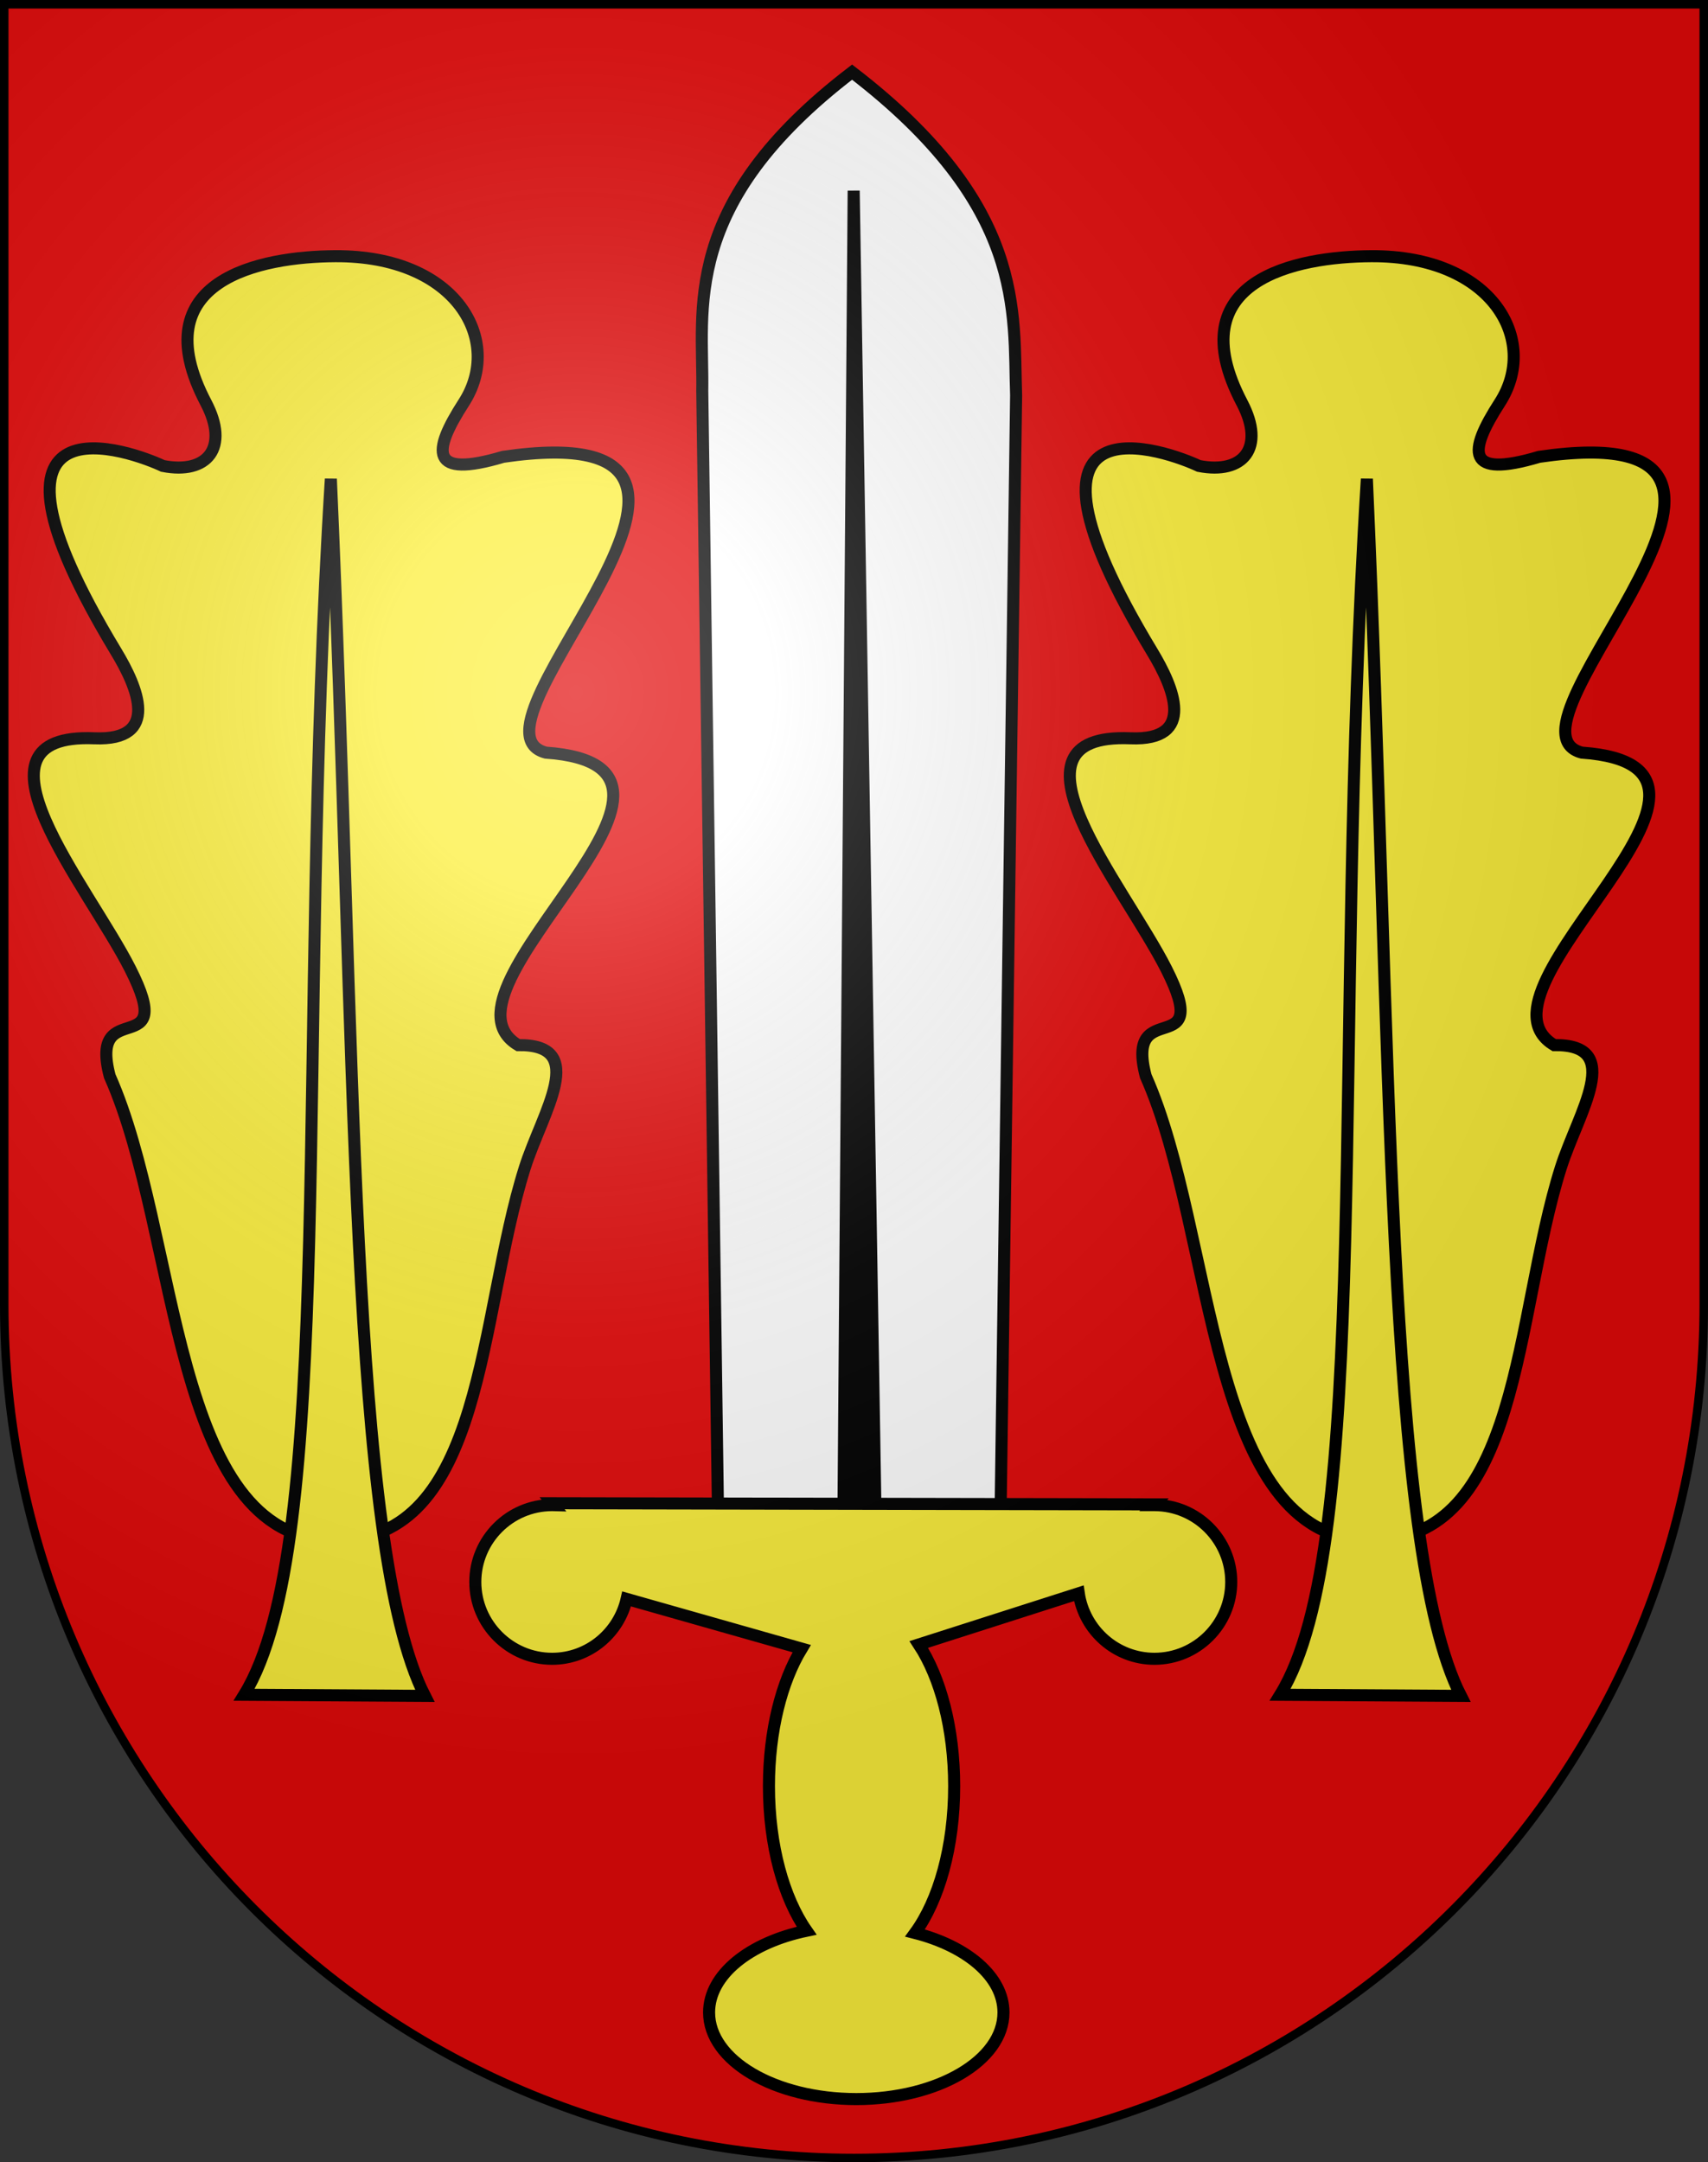
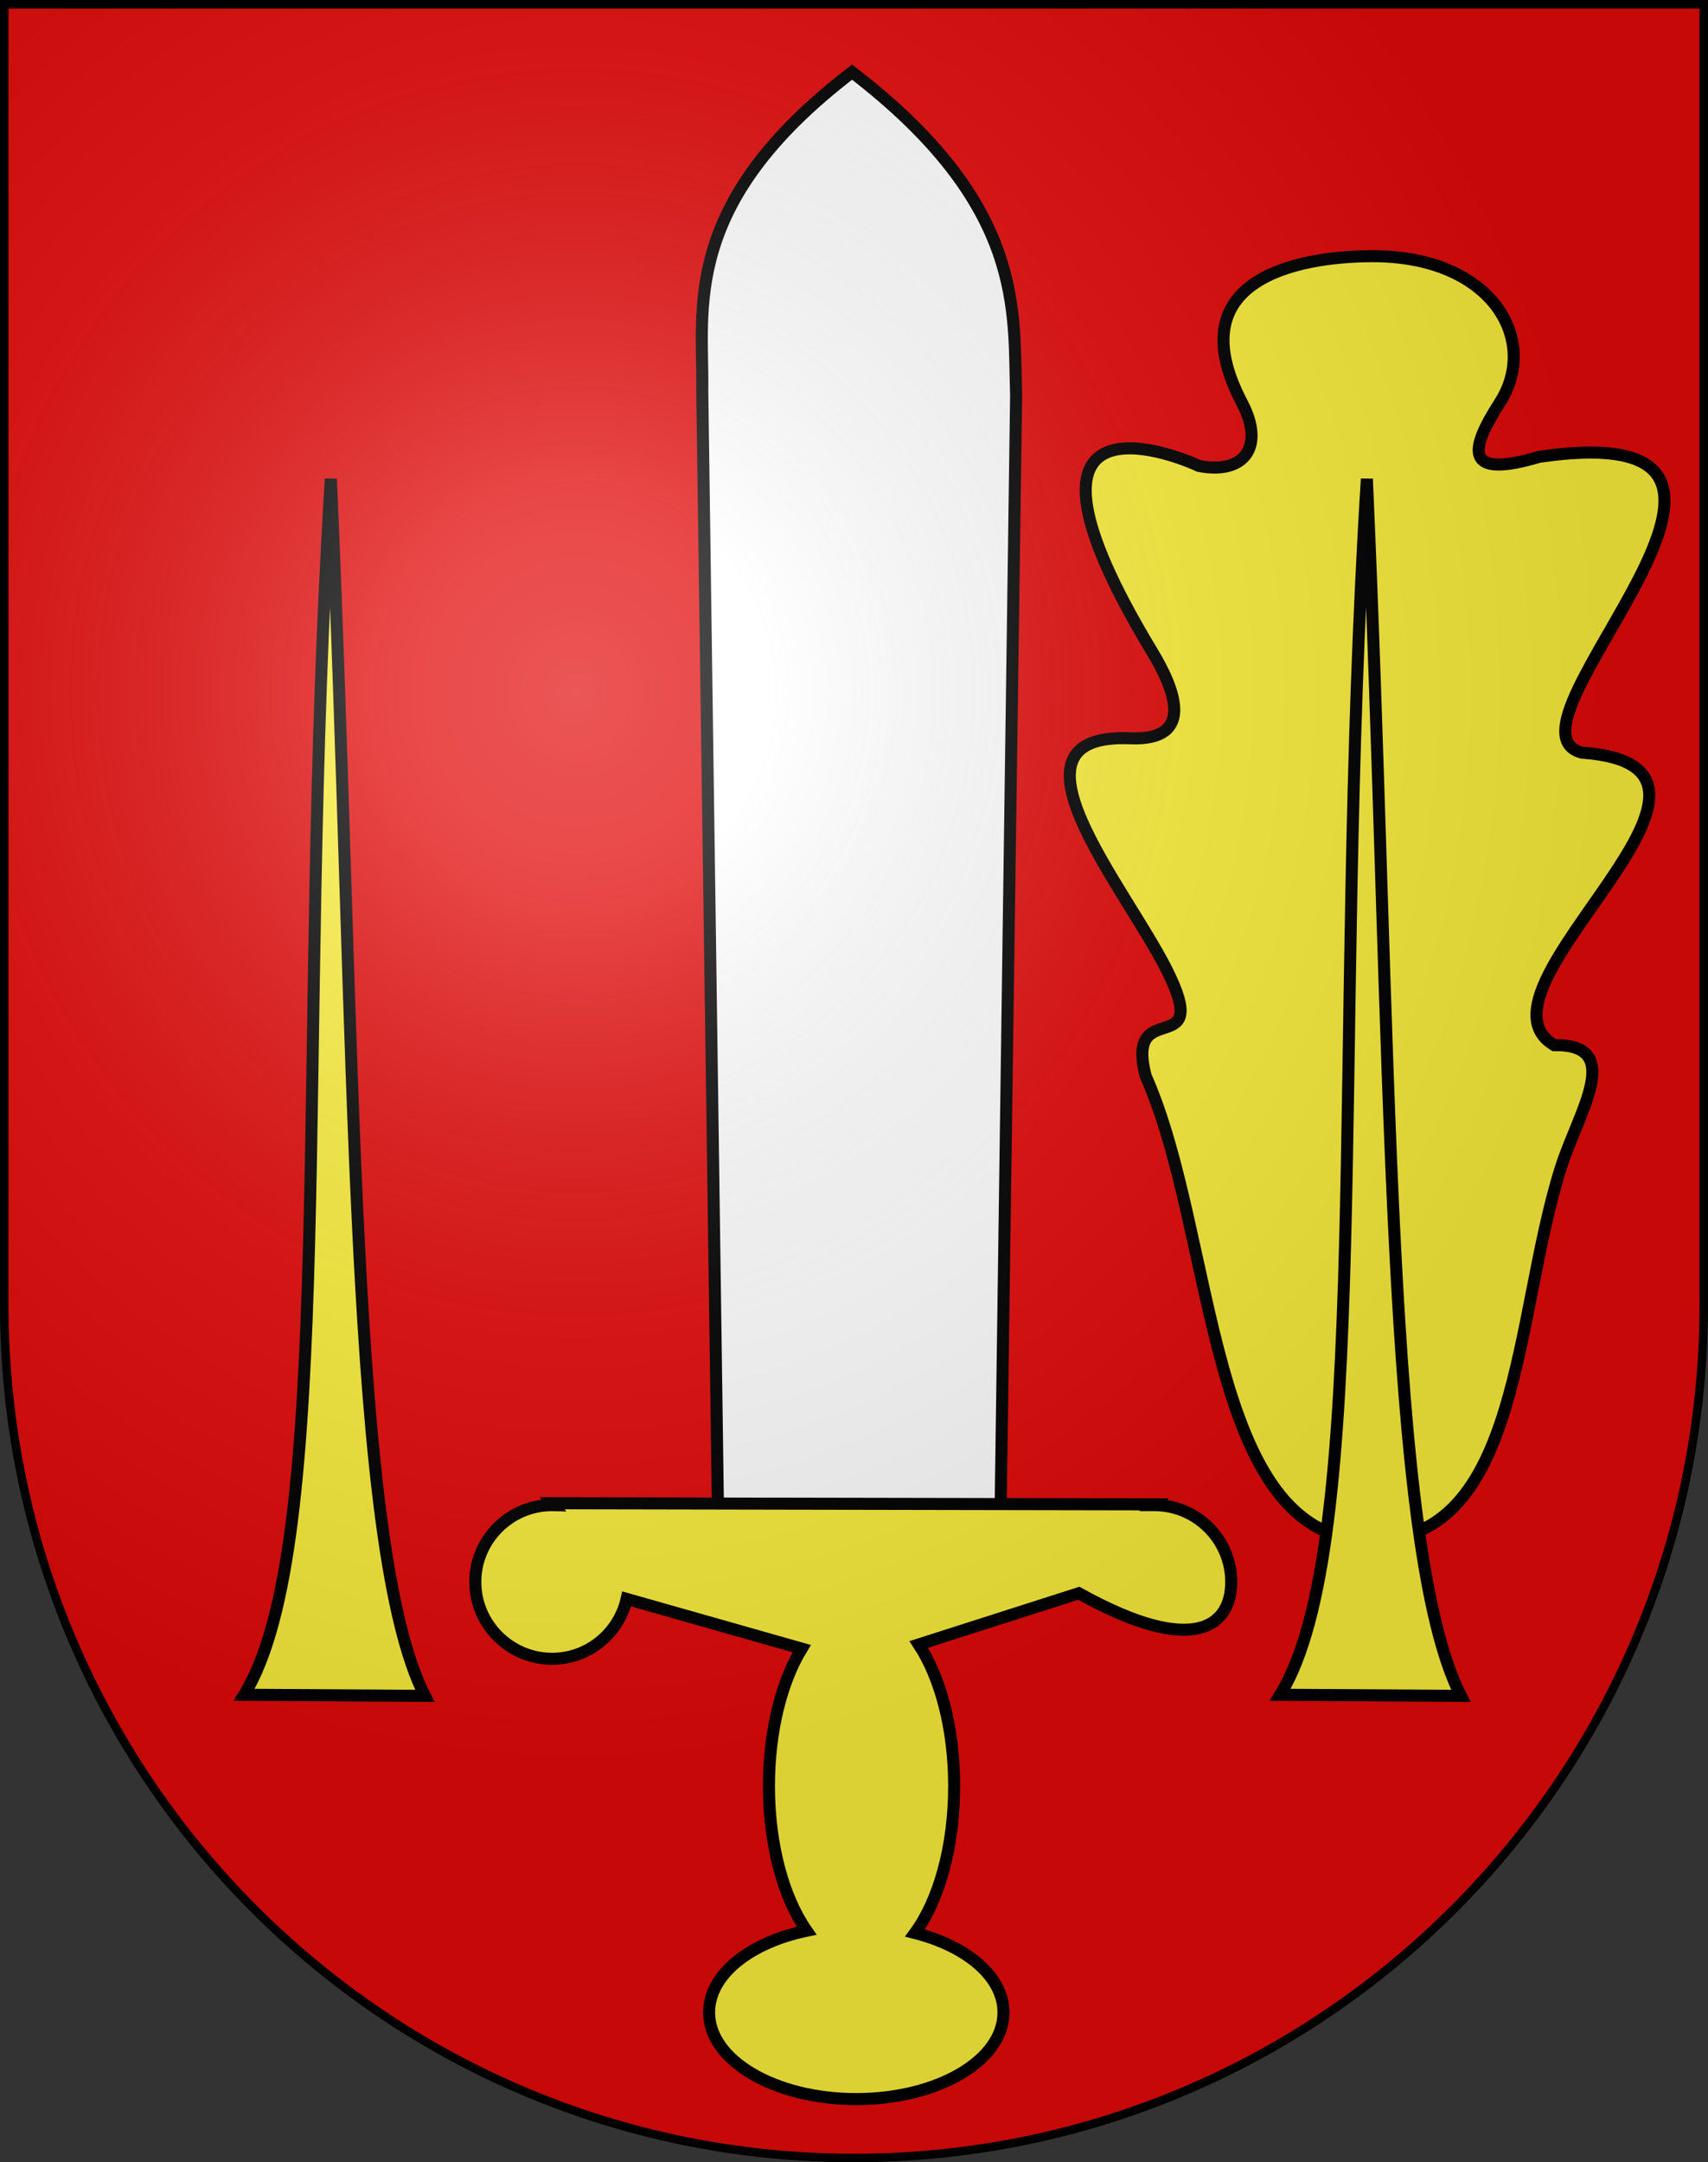
<svg xmlns="http://www.w3.org/2000/svg" xmlns:ns1="http://sodipodi.sourceforge.net/DTD/sodipodi-0.dtd" xmlns:ns2="http://www.inkscape.org/namespaces/inkscape" xmlns:xlink="http://www.w3.org/1999/xlink" height="763" width="603" id="svg20" ns1:version="0.32" ns2:version="0.44.1" ns1:docname="Hermrigen-coat of arms.svg" ns1:docbase="F:\Mis Documentos\Mis imágenes\Encyclopédie\Escudos de Suiza">
  <rect width="100%" height="100%" fill="#333333" stroke="none" />
  <defs id="defs29">
    <linearGradient id="linearGradient2893">
      <stop style="stop-color:#ffffff;stop-opacity:0.314;" offset="0" id="stop2895" />
      <stop id="stop2897" offset="0.19" style="stop-color:#ffffff;stop-opacity:0.251;" />
      <stop style="stop-color:#6b6b6b;stop-opacity:0.125;" offset="0.6" id="stop2901" />
      <stop style="stop-color:#000000;stop-opacity:0.125;" offset="1" id="stop2899" />
    </linearGradient>
    <linearGradient id="linearGradient2955">
      <stop style="stop-color:white;stop-opacity:0;" offset="0" id="stop2965" />
      <stop style="stop-color:black;stop-opacity:0.646;" offset="1" id="stop2959" />
    </linearGradient>
    <radialGradient ns2:collect="always" xlink:href="#linearGradient2893" id="radialGradient3236" gradientUnits="userSpaceOnUse" gradientTransform="matrix(1.215,1.531577e-24,1.464684e-23,1.267,-839.192,-490.489)" cx="858.042" cy="579.933" fx="858.042" fy="579.933" r="300" />
  </defs>
  <desc id="desc22">Coat of Arms of Canton of Freiburg (Fribourg)</desc>
  <g ns2:groupmode="layer" id="layer1" ns2:label="Fond écu" ns1:insensitive="true">
    <path id="path1899" d="M 1.5,1.5 L 1.5,460.368 C 1.5,626.678 135.815,761.5 301.5,761.5 C 467.185,761.5 601.5,626.678 601.5,460.368 L 601.5,1.5 L 1.5,1.5 z " style="fill:#e20909;fill-opacity:1" />
  </g>
  <g ns2:groupmode="layer" id="layer2" ns2:label="Meubles" ns1:insensitive="true">
    <g id="g18044" transform="matrix(4.253,0,0,4.253,-2748.158,-1495.966)">
      <g id="g15360">
        <path style="fill:#fcef3c;fill-opacity:1;fill-rule:evenodd;stroke:black;stroke-width:1px;stroke-linecap:butt;stroke-linejoin:miter;stroke-opacity:1" d="M 759.909,479.555 C 772.471,479.617 771.86,460.889 775.732,448.64 C 777.194,444.013 781.096,438.379 775.183,438.457 C 767.345,433.814 794.215,415.369 777.47,414.189 C 769.64,412.103 799.123,385.98 773.934,389.647 C 767.826,391.467 768.028,389.243 770.666,385.156 C 773.978,380.024 770.109,372.945 760,373 C 753.83,373.033 743.903,374.939 749.268,385.164 C 751.217,388.877 749.4,391.128 745.689,390.404 C 743.275,389.26 728.436,383.692 741.809,405.814 C 743.587,408.755 745.523,413.227 740,413 C 728.694,412.535 739.505,425.257 742.987,432.144 C 746.968,440.017 739.486,434.221 741.279,441.034 C 747.13,454.168 746.32,479.489 759.909,479.555 z " id="path10009" ns1:nodetypes="cscccssscssscs" />
        <path style="fill:#fcef3c;fill-opacity:1;fill-rule:evenodd;stroke:black;stroke-width:1px;stroke-linecap:butt;stroke-linejoin:miter;stroke-opacity:1" d="M 759.634,391.477 C 756.701,438.257 760.156,479.832 752.438,492.36 L 767.438,492.451 C 761.159,480.176 761.715,438.349 759.634,391.477 z " id="path9122" ns1:nodetypes="cccc" />
      </g>
      <g id="g18029">
        <path style="fill:white;fill-opacity:1;fill-rule:evenodd;stroke:black;stroke-width:1px;stroke-linecap:butt;stroke-linejoin:miter;stroke-opacity:1" d="M 729.224,477.612 L 730.518,384.553 C 730.274,377.603 731.393,368.848 716.901,357.729 C 702.528,368.715 704.589,377.473 704.465,384.184 L 705.776,477.612 L 729.224,477.612 z " id="path12685" ns1:nodetypes="cccccc" />
-         <path style="fill:black;fill-opacity:1;fill-rule:evenodd;stroke:black;stroke-width:1px;stroke-linecap:butt;stroke-linejoin:miter;stroke-opacity:1" d="M 717.034,367.563 L 716.179,478.094 L 718.858,478.094 L 717.034,367.563 z " id="path13572" ns1:nodetypes="cccc" />
-         <path style="opacity:1;fill:#fcef3c;fill-opacity:1;fill-rule:evenodd;stroke:black;stroke-width:1;stroke-linecap:square;stroke-linejoin:miter;stroke-miterlimit:4;stroke-dasharray:none;stroke-opacity:1" d="M 692,476.469 L 692.125,476.625 C 692.083,476.624 692.042,476.625 692,476.625 C 688.488,476.625 685.625,479.488 685.625,483 C 685.625,486.512 688.488,489.375 692,489.375 C 695.029,489.375 697.547,487.242 698.188,484.406 L 712.719,488.531 C 711.053,491.268 710,495.35 710,499.938 C 710,504.882 711.23,509.223 713.125,511.938 C 708.391,512.927 705.031,515.585 705.031,518.719 C 705.031,522.702 710.48,525.906 717.25,525.906 C 724.021,525.906 729.469,522.702 729.469,518.719 C 729.469,515.759 726.448,513.231 722.125,512.125 C 724.095,509.426 725.375,504.995 725.375,499.938 C 725.375,495.153 724.229,490.918 722.438,488.188 L 735.719,483.938 C 736.173,487.005 738.807,489.375 742,489.375 C 745.512,489.375 748.375,486.512 748.375,483 C 748.375,479.488 745.512,476.625 742,476.625 C 741.979,476.625 741.958,476.625 741.938,476.625 L 742,476.562 L 692,476.469 z " id="path10896" />
+         <path style="opacity:1;fill:#fcef3c;fill-opacity:1;fill-rule:evenodd;stroke:black;stroke-width:1;stroke-linecap:square;stroke-linejoin:miter;stroke-miterlimit:4;stroke-dasharray:none;stroke-opacity:1" d="M 692,476.469 L 692.125,476.625 C 692.083,476.624 692.042,476.625 692,476.625 C 688.488,476.625 685.625,479.488 685.625,483 C 685.625,486.512 688.488,489.375 692,489.375 C 695.029,489.375 697.547,487.242 698.188,484.406 L 712.719,488.531 C 711.053,491.268 710,495.35 710,499.938 C 710,504.882 711.23,509.223 713.125,511.938 C 708.391,512.927 705.031,515.585 705.031,518.719 C 705.031,522.702 710.48,525.906 717.25,525.906 C 724.021,525.906 729.469,522.702 729.469,518.719 C 729.469,515.759 726.448,513.231 722.125,512.125 C 724.095,509.426 725.375,504.995 725.375,499.938 C 725.375,495.153 724.229,490.918 722.438,488.188 L 735.719,483.938 C 745.512,489.375 748.375,486.512 748.375,483 C 748.375,479.488 745.512,476.625 742,476.625 C 741.979,476.625 741.958,476.625 741.938,476.625 L 742,476.562 L 692,476.469 z " id="path10896" />
      </g>
      <g id="g16251">
-         <path ns1:nodetypes="cscccssscssscs" id="path14471" d="M 673.909,479.555 C 686.471,479.617 685.86,460.889 689.732,448.64 C 691.194,444.013 695.096,438.379 689.183,438.457 C 681.345,433.814 708.215,415.369 691.47,414.189 C 683.64,412.103 713.123,385.98 687.934,389.647 C 681.826,391.467 682.028,389.243 684.666,385.156 C 687.978,380.024 684.109,372.945 674,373 C 667.83,373.033 657.903,374.939 663.268,385.164 C 665.217,388.877 663.4,391.128 659.689,390.404 C 657.275,389.26 642.436,383.692 655.809,405.814 C 657.587,408.755 659.523,413.227 654,413 C 642.694,412.535 653.505,425.257 656.987,432.144 C 660.968,440.017 653.486,434.221 655.279,441.034 C 661.13,454.168 660.32,479.489 673.909,479.555 z " style="fill:#fcef3c;fill-opacity:1;fill-rule:evenodd;stroke:black;stroke-width:1px;stroke-linecap:butt;stroke-linejoin:miter;stroke-opacity:1" />
        <path ns1:nodetypes="cccc" id="path14469" d="M 673.634,391.477 C 670.701,438.257 674.156,479.832 666.438,492.36 L 681.438,492.451 C 675.159,480.176 675.715,438.349 673.634,391.477 z " style="fill:#fcef3c;fill-opacity:1;fill-rule:evenodd;stroke:black;stroke-width:1px;stroke-linecap:butt;stroke-linejoin:miter;stroke-opacity:1" />
      </g>
    </g>
  </g>
  <g ns2:groupmode="layer" id="layer3" ns2:label="Reflet final" style="display:inline" ns1:insensitive="true">
    <path style="fill:url(#radialGradient3236);fill-opacity:1" d="M 1.5,1.5 L 1.5,460.368 C 1.5,626.679 135.815,761.5 301.5,761.5 C 467.185,761.5 601.5,626.679 601.5,460.368 L 601.5,1.5 L 1.5,1.5 z " id="path2346" />
  </g>
  <g ns2:groupmode="layer" id="layer4" ns2:label="Contour final" style="display:inline" ns1:insensitive="true">
    <path style="fill:none;fill-opacity:1;stroke:#000000;stroke-width:3;stroke-miterlimit:4;stroke-dasharray:none;stroke-opacity:1" d="M 1.5,1.5 L 1.5,460.368 C 1.5,626.679 135.815,761.5 301.5,761.5 C 467.185,761.5 601.5,626.679 601.5,460.368 L 601.5,1.5 L 1.5,1.5 z " id="path3239" />
  </g>
</svg>